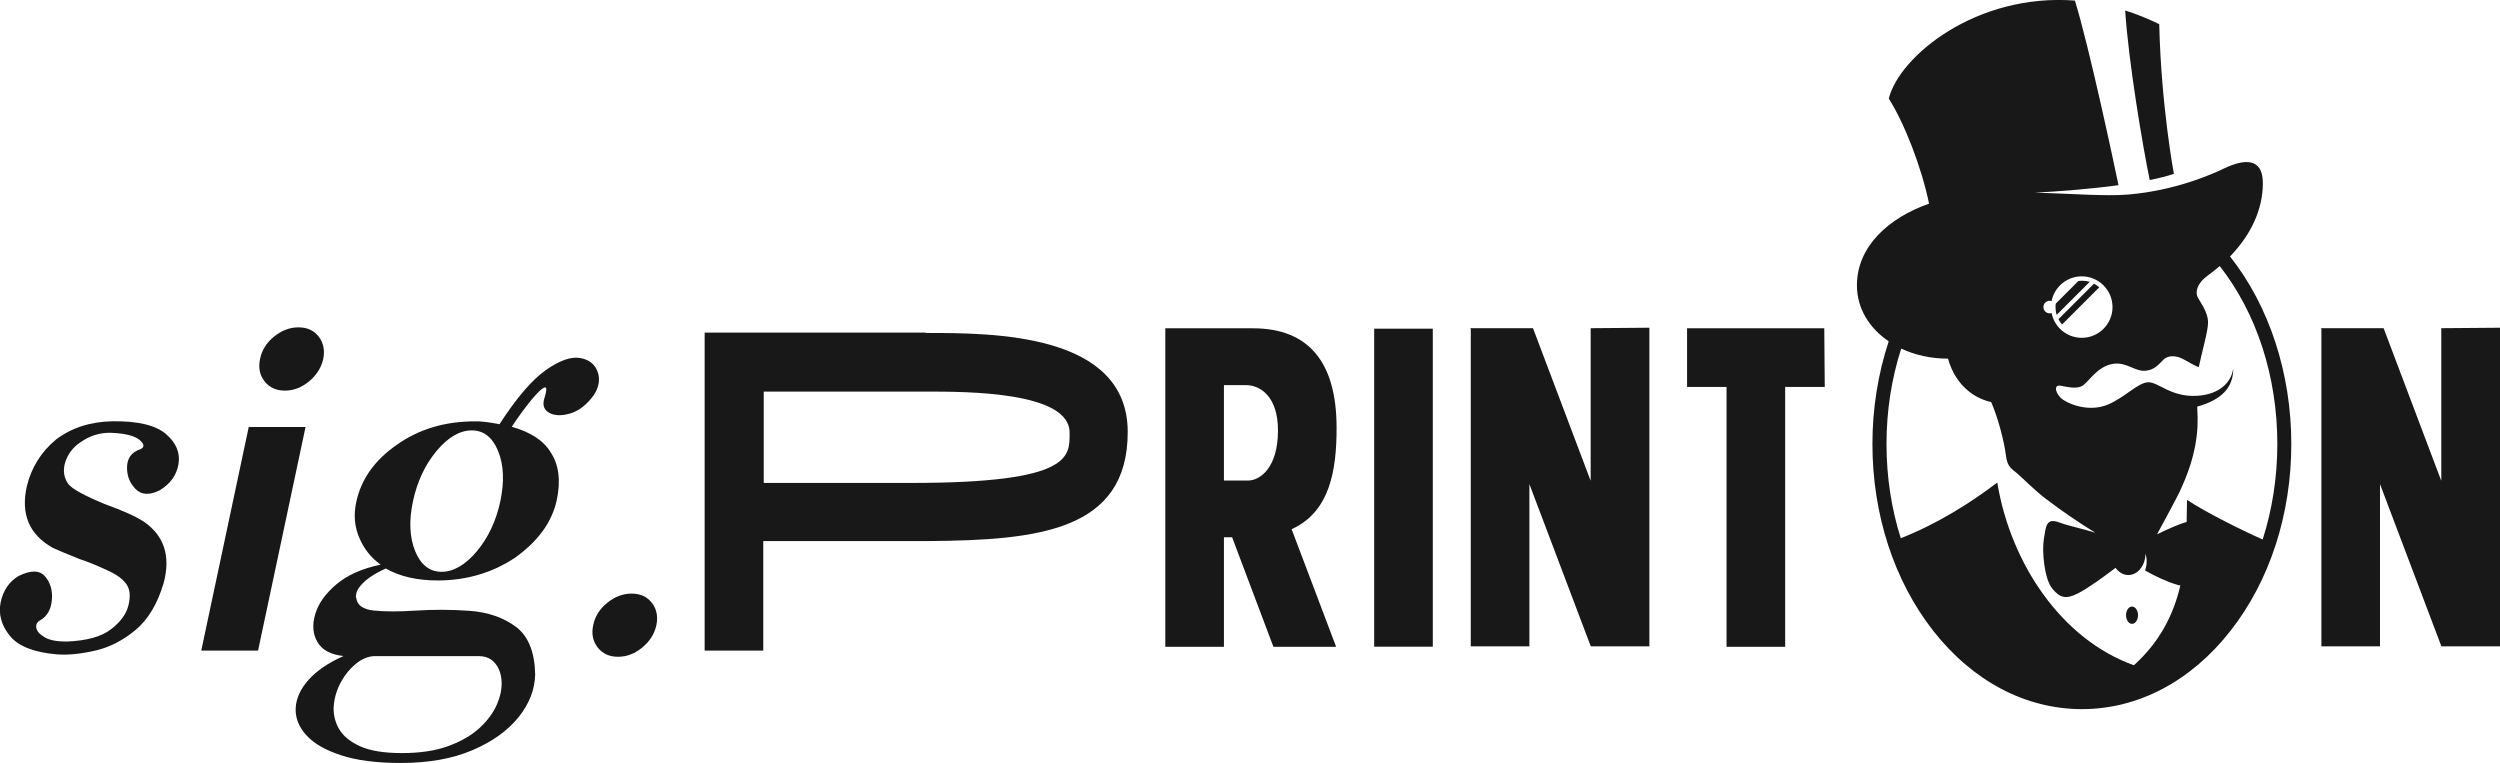
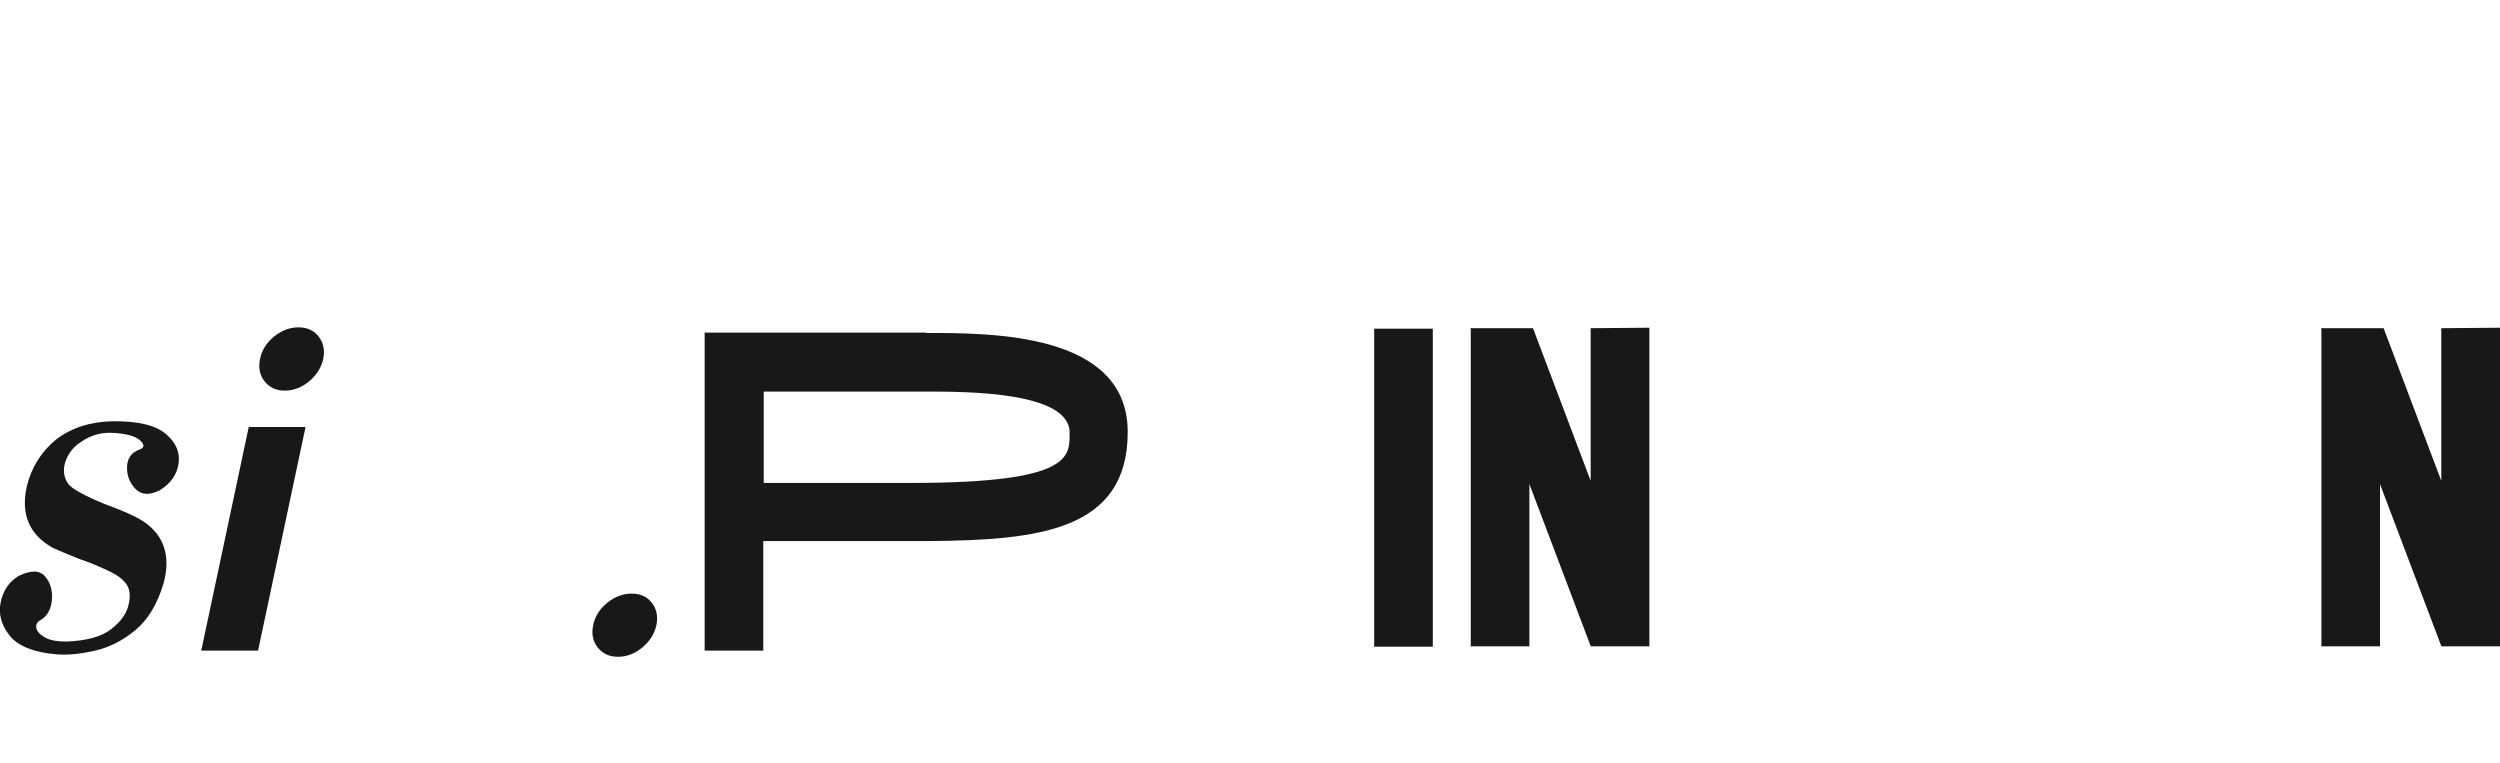
<svg xmlns="http://www.w3.org/2000/svg" id="uuid-f18f4b4f-09dc-4bba-94b8-230248f886f3" viewBox="0 0 262.72 80.19">
  <defs>
    <style>.uuid-859a3d20-72b2-47df-87be-d8344b7068ca{fill:#191818;}</style>
  </defs>
  <g id="uuid-60b2ee90-56a1-4a01-952c-b539b9014407">
    <g>
-       <path class="uuid-859a3d20-72b2-47df-87be-d8344b7068ca" d="M234.35,26.95c2.16-2.23,3.45-4.9,3.45-7.7,0-2.64-1.85-2.63-4.18-1.5-1.19,.57-5.02,2.27-9.93,2.69-2.45,.21-6.02-.1-9.86-.19,2.62-.14,5.86-.39,8.8-.79-.56-2.69-3.08-14.51-4.58-19.4-10.37-.79-18.46,5.85-19.56,10.3,1.65,2.61,3.44,7.2,4.23,11.04-4.24,1.49-7.58,4.49-7.58,8.59,0,2.43,1.31,4.5,3.34,5.88-1.12,3.39-1.71,7.07-1.71,10.78,0,7.41,2.27,14.38,6.39,19.64,4.16,5.3,9.71,8.23,15.62,8.23s11.46-2.92,15.62-8.23c4.12-5.25,6.39-12.23,6.39-19.64s-2.32-14.5-6.44-19.7Zm-8.86,12.01c.9-.09,1.31-.61,1.85-1.15,.54-.54,1.44-.46,2.22,0,.58,.34,1.07,.6,1.5,.78,.36-1.7,.98-3.8,.98-4.7,0-1.21-1-2.35-1.14-2.78-.14-.43-.1-1.28,1.14-2.18,.43-.31,.84-.64,1.23-.97,3.87,4.94,6.05,11.59,6.05,18.7,0,3.55-.55,6.94-1.54,10.03-1.92-.83-6.1-2.91-7.95-4.16-.01,.75-.02,1.53-.04,2.33-.67,.15-1.98,.74-3.11,1.29,.58-1.05,2.16-4.01,2.36-4.44,.79-1.72,1.72-3.94,1.89-6.85,.03-.58,.02-1.37-.03-2.13,3.1-.86,3.79-2.45,3.79-4.03,0,.05-.02,.11-.03,.17-.24,1.32-1.4,2.56-3.72,2.72-2.76,.19-4.11-1.44-5.18-1.42-1.06,.02-2.39,1.53-4.16,2.31-1.77,.78-3.77,.21-4.81-.48-.69-.46-1.14-1.64-.2-1.46,.54,.1,1.47,.34,2.12,.07,.71-.3,1.61-2.13,3.38-2.38,1.42-.2,2.28,.85,3.4,.73Zm-10.09-7.35c.07,0,.14,.01,.2,.03,.29-1.48,1.6-2.6,3.17-2.6,1.78,0,3.23,1.45,3.23,3.23s-1.44,3.23-3.23,3.23c-1.57,0-2.88-1.12-3.17-2.6-.06,.02-.13,.03-.2,.03-.36,0-.66-.29-.66-.66s.29-.66,.66-.66Zm-15.63,5.01c1.45,.69,3.15,1.07,4.94,1.07,.91,3.19,3.2,4.28,4.54,4.56,.7,1.62,1.35,4.01,1.56,5.69,.14,1.12,.61,1.34,1.16,1.8,.55,.46,1.83,1.78,3.02,2.68,1.81,1.37,3.46,2.49,5.2,3.56-1.42-.44-2.83-.72-3.76-1.07-1.42-.53-1.42,.39-1.64,1.7-.23,1.31,.05,4.22,.87,5.23,.82,1.02,1.46,1.14,2.68,.53,1.07-.53,2.9-1.87,3.98-2.7,.33,.46,.81,.76,1.34,.76,.99,0,1.8-1,1.8-2.24,.21,.62,.14,1.23-.03,1.76,.96,.56,2.24,1.17,3.33,1.49,.13,.04,.25,.07,.37,.08-.68,2.93-2.06,5.84-4.88,8.39-7.55-2.69-12.94-10.62-14.36-19.2-2.83,2.16-6.4,4.39-10.14,5.85-.97-3.06-1.5-6.4-1.5-9.9s.53-6.87,1.55-10.04Zm23.65,28.03c0-.5,.28-.91,.63-.91s.63,.41,.63,.91-.28,.91-.63,.91-.63-.41-.63-.91Zm-.09-63.55c1.18,.37,2.37,.85,3.58,1.44,.2,8.59,1.54,15.73,1.54,15.73-.73,.24-1.59,.46-2.54,.65-.7-3.36-2.23-12.38-2.58-17.82Zm-3.73,28.52l-3.47,3.47c-.08-.26-.12-.53-.12-.82,0-.13,0-.25,.03-.37l2.37-2.37c.12-.02,.25-.03,.37-.03,.29,0,.56,.04,.82,.12Zm1.01,.57l-3.91,3.91c-.15-.17-.28-.36-.38-.56l3.73-3.73c.2,.1,.39,.23,.56,.38Z" />
      <path class="uuid-859a3d20-72b2-47df-87be-d8344b7068ca" d="M15.13,54.83c2.13,1.48,2.82,3.62,2.07,6.43-.64,2.17-1.61,3.81-2.93,4.92-1.31,1.1-2.72,1.83-4.22,2.18s-2.84,.49-4.02,.41c-2.44-.2-4.11-.85-5-1.96-.89-1.1-1.21-2.28-.96-3.52,.26-1.24,.89-2.17,1.9-2.77,1.27-.62,2.2-.61,2.76,.05,.57,.65,.81,1.48,.72,2.48-.09,1-.49,1.71-1.22,2.13-.34,.19-.48,.46-.41,.82,.07,.36,.37,.68,.89,.98,.52,.3,1.28,.44,2.27,.44,2.1-.08,3.66-.5,4.67-1.28,1.02-.78,1.63-1.62,1.85-2.54,.22-.92,.16-1.62-.16-2.12-.33-.53-.92-1-1.79-1.42-1.17-.56-2.24-1-3.24-1.33-1.24-.5-2.15-.88-2.73-1.14-2.52-1.4-3.43-3.57-2.75-6.53,.48-1.94,1.49-3.56,3.03-4.85,1.65-1.26,3.64-1.9,5.99-1.94,2.66-.03,4.52,.42,5.59,1.34s1.51,1.97,1.32,3.14c-.19,1.17-.85,2.09-1.97,2.77-1.07,.54-1.92,.5-2.54-.13-.62-.63-.92-1.4-.9-2.31s.45-1.52,1.29-1.83c.56-.2,.58-.53,.06-.99-.52-.46-1.54-.72-3.07-.78-1.18-.02-2.25,.33-3.22,1.03-.78,.53-1.3,1.24-1.58,2.14-.23,.84-.11,1.59,.37,2.24,.42,.51,1.68,1.2,3.78,2.07,1.97,.71,3.35,1.34,4.13,1.86Z" />
      <path class="uuid-859a3d20-72b2-47df-87be-d8344b7068ca" d="M21.15,68.37l4.99-23.5h5.97l-4.99,23.5h-5.97Zm8.79-27.32c-.92,0-1.63-.33-2.14-.98-.51-.65-.67-1.44-.47-2.36,.19-.92,.68-1.7,1.47-2.34s1.65-.97,2.56-.97,1.63,.32,2.13,.97,.66,1.43,.48,2.34c-.2,.92-.7,1.7-1.48,2.36-.79,.65-1.64,.98-2.55,.98Z" />
-       <path class="uuid-859a3d20-72b2-47df-87be-d8344b7068ca" d="M37.44,62.82c.08,.78,.7,1.22,1.85,1.34,1.16,.12,2.6,.12,4.32,.01,1.9-.12,3.81-.12,5.73,.02,1.93,.14,3.55,.7,4.86,1.67,1.31,.97,1.99,2.64,2.04,5-.03,1.59-.61,3.08-1.74,4.5-1.13,1.41-2.74,2.57-4.84,3.47-2.1,.9-4.61,1.35-7.53,1.35-2.56,0-4.67-.27-6.32-.82-1.65-.54-2.86-1.25-3.64-2.12-.78-.87-1.14-1.81-1.1-2.82,.05-1.01,.49-2,1.34-2.96,.85-.96,2.08-1.8,3.69-2.52-1.34-.14-2.25-.63-2.74-1.47-.49-.84-.57-1.82-.23-2.94,.33-1.12,1.08-2.16,2.23-3.13,1.15-.97,2.7-1.66,4.64-2.06-1.01-.73-1.76-1.67-2.24-2.82-.5-1.15-.61-2.39-.33-3.73,.51-2.42,1.94-4.44,4.29-6.06,2.3-1.63,5.03-2.45,8.18-2.45,.62-.02,1.48,.08,2.59,.3,1.79-2.77,3.41-4.66,4.86-5.68,1.45-1.02,2.65-1.44,3.6-1.28,.95,.16,1.56,.65,1.85,1.44,.29,.8,.15,1.63-.41,2.48-.73,.99-1.54,1.63-2.44,1.9-.89,.27-1.63,.26-2.2-.04s-.76-.79-.56-1.49c.26-.82,.29-1.22,.09-1.2-.2,.02-.53,.29-.99,.8s-.92,1.09-1.4,1.74c-.47,.65-.84,1.18-1.11,1.6,1.99,.56,3.36,1.46,4.1,2.7,.85,1.3,1.06,2.97,.63,4.99-.5,2.33-1.98,4.37-4.45,6.11-2.36,1.55-5.04,2.34-8.02,2.35-2.21,0-4.04-.42-5.5-1.26-.67,.31-1.21,.61-1.62,.89-.41,.28-.77,.6-1.08,.97s-.46,.77-.44,1.2Zm4.8,16.32c1.93,0,3.56-.25,4.91-.75,1.34-.5,2.43-1.13,3.26-1.9,.83-.77,1.43-1.59,1.81-2.46,.37-.87,.54-1.69,.49-2.46-.05-.77-.28-1.4-.7-1.89-.42-.49-.99-.73-1.7-.73h-10.98c-.65,.03-1.29,.29-1.91,.79-.62,.5-1.15,1.13-1.57,1.9-.43,.77-.68,1.58-.77,2.44-.08,.85,.08,1.67,.5,2.44,.42,.77,1.16,1.4,2.23,1.89,1.06,.49,2.54,.73,4.44,.73Zm7.34-33.91c-1.27,0-2.51,.73-3.72,2.18-1.2,1.45-2.02,3.2-2.46,5.26-.44,2.05-.36,3.8,.23,5.25,.59,1.44,1.52,2.17,2.77,2.17s2.51-.72,3.72-2.17c1.2-1.44,2.02-3.19,2.46-5.25,.43-2.05,.36-3.8-.23-5.26-.59-1.45-1.52-2.18-2.77-2.18Z" />
      <path class="uuid-859a3d20-72b2-47df-87be-d8344b7068ca" d="M66.37,62.38c.92,0,1.63,.32,2.13,.97,.51,.65,.66,1.43,.48,2.34-.2,.92-.69,1.7-1.48,2.35-.78,.65-1.63,.98-2.55,.98s-1.63-.33-2.14-.98c-.51-.65-.67-1.44-.47-2.35,.19-.92,.68-1.7,1.47-2.34,.79-.64,1.65-.97,2.56-.97Z" />
      <path class="uuid-859a3d20-72b2-47df-87be-d8344b7068ca" d="M97.31,34.99c7.02,0,21.2,0,21.2,10.41s-9.45,11.36-20.87,11.46h-17.43v11.51h-6.16V34.95h23.2l.05,.05Zm15.09,10.46c0-4.3-10.84-4.3-15.09-4.3h-17.05v9.6h15.52c17.05,0,16.62-2.82,16.62-5.3Z" />
-       <path class="uuid-859a3d20-72b2-47df-87be-d8344b7068ca" d="M135.73,55.6l4.68,12.37h-6.59l-4.34-11.51h-.86v11.51h-6.16V34.5h9.21c5.83,0,8.79,3.53,8.79,10.46,0,4.39-.67,8.83-4.73,10.65Zm-1.43-10.36c0-3.53-1.81-4.77-3.39-4.77h-2.29v10.03h2.53c1.29,0,3.15-1.38,3.15-5.25Z" />
      <path class="uuid-859a3d20-72b2-47df-87be-d8344b7068ca" d="M144.41,67.97V34.54h6.16v33.42h-6.16Z" />
      <path class="uuid-859a3d20-72b2-47df-87be-d8344b7068ca" d="M173.33,34.45v33.47h-6.16l-6.45-17.05v17.05h-6.16V34.59l-.05-.1h6.59l6.06,16.04v-16.04l6.16-.05Z" />
-       <path class="uuid-859a3d20-72b2-47df-87be-d8344b7068ca" d="M191.75,40.66h-4.15v27.31h-6.16v-27.31h-4.15v-6.16h14.42l.05,6.16Z" />
      <path class="uuid-859a3d20-72b2-47df-87be-d8344b7068ca" d="M262.72,34.45v33.47h-6.16l-6.45-17.05v17.05h-6.16V34.59l-.05-.1h6.59l6.06,16.04v-16.04l6.16-.05Z" />
    </g>
  </g>
</svg>